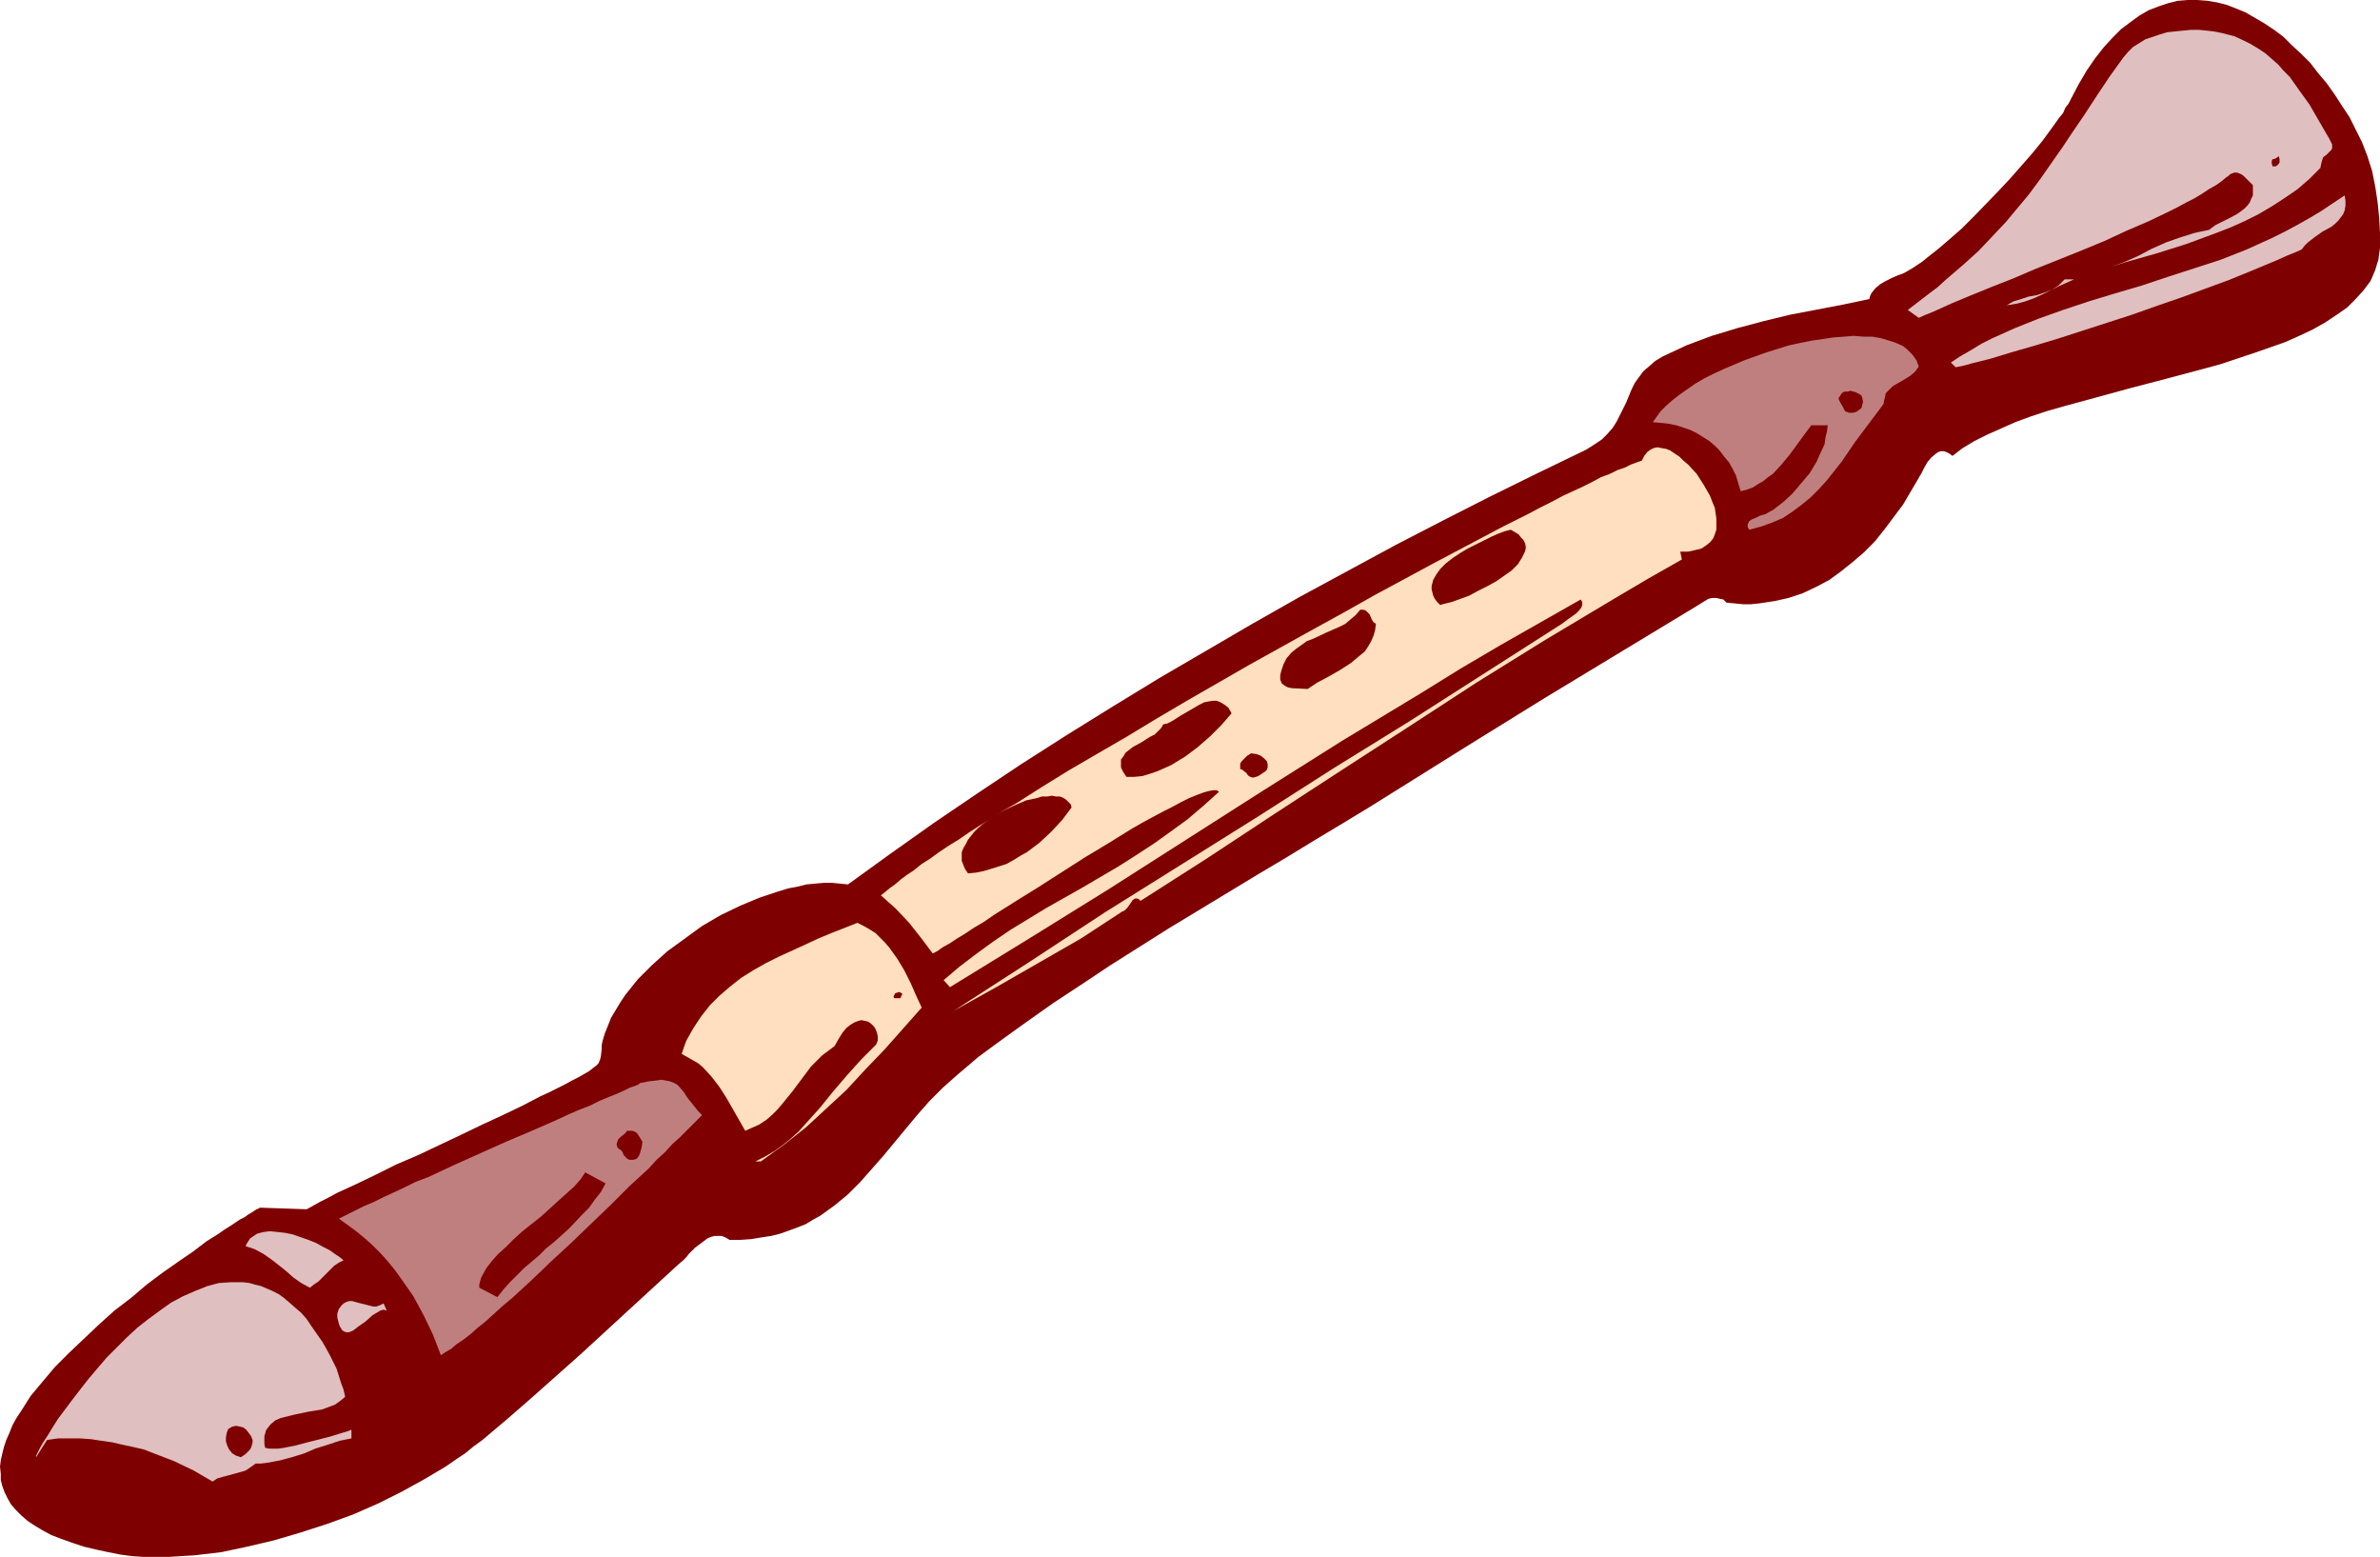
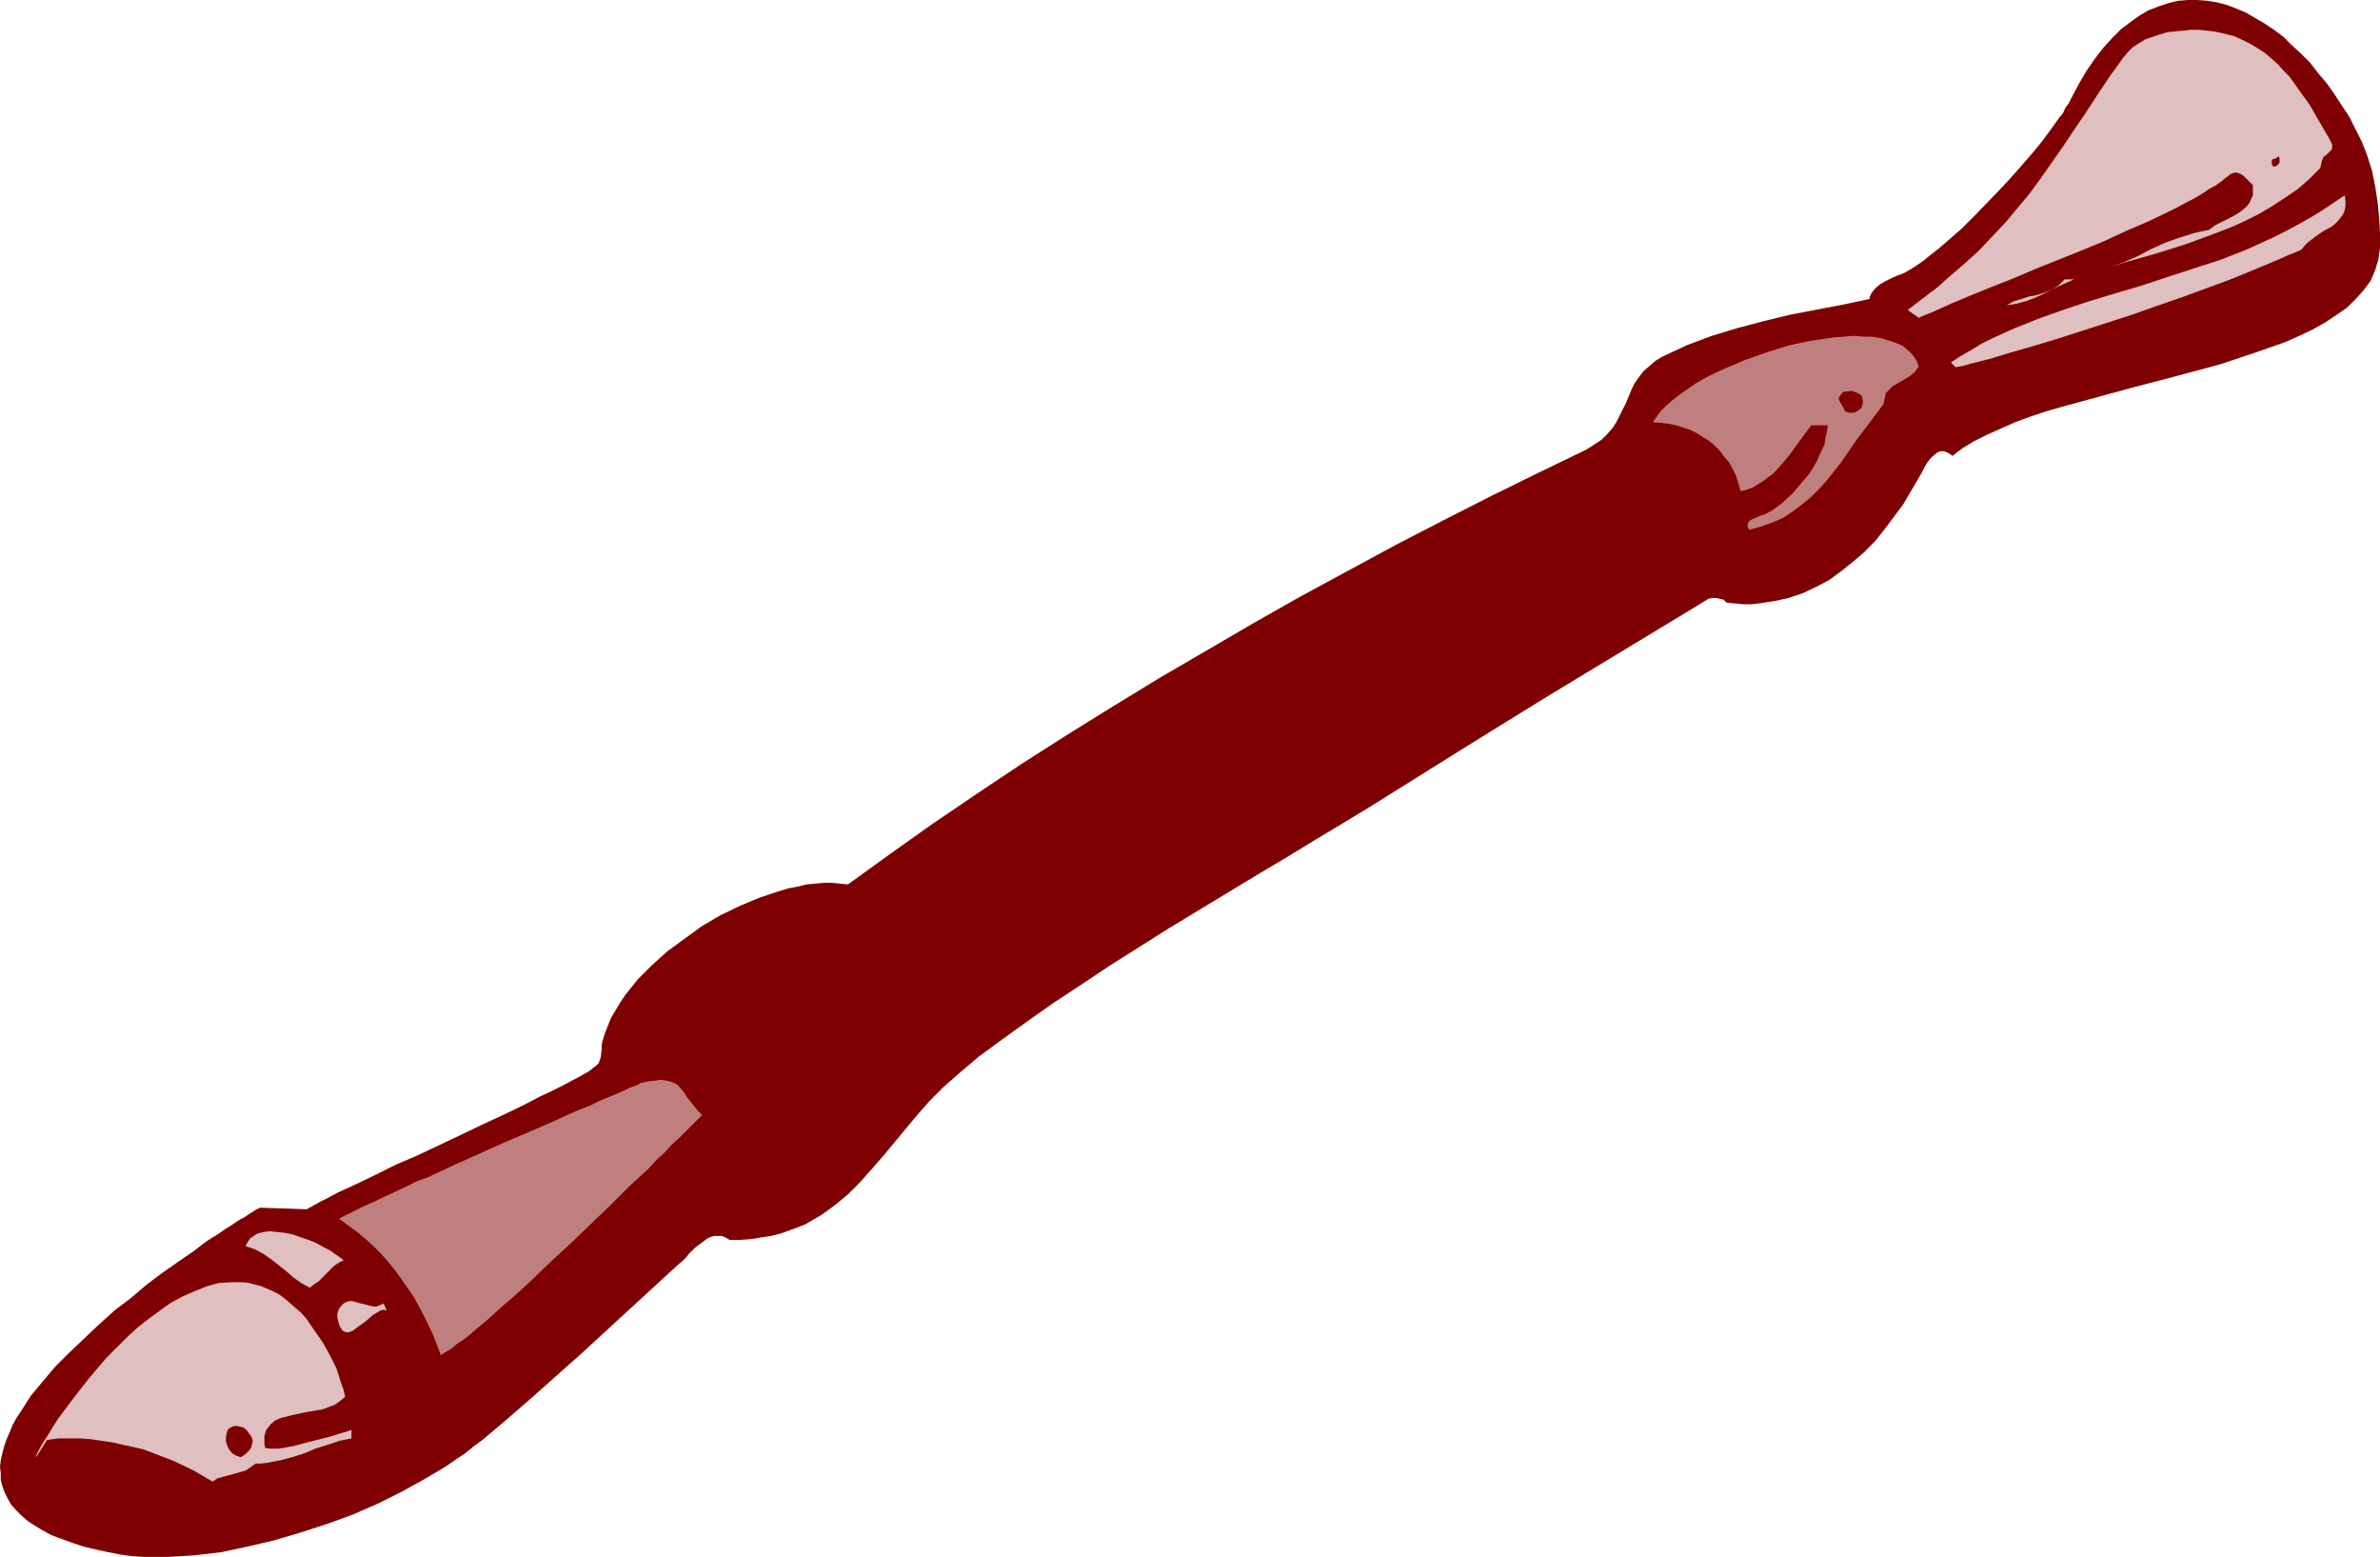
<svg xmlns="http://www.w3.org/2000/svg" xmlns:ns1="http://sodipodi.sourceforge.net/DTD/sodipodi-0.dtd" xmlns:ns2="http://www.inkscape.org/namespaces/inkscape" version="1.0" width="129.724mm" height="84.833mm" id="svg22" ns1:docname="Recorder 5.wmf">
  <ns1:namedview id="namedview22" pagecolor="#ffffff" bordercolor="#000000" borderopacity="0.25" ns2:showpageshadow="2" ns2:pageopacity="0.0" ns2:pagecheckerboard="0" ns2:deskcolor="#d1d1d1" ns2:document-units="mm" />
  <defs id="defs1">
    <pattern id="WMFhbasepattern" patternUnits="userSpaceOnUse" width="6" height="6" x="0" y="0" />
  </defs>
  <path style="fill:#7f0000;fill-opacity:1;fill-rule:evenodd;stroke:none" d="m 402.222,93.894 -0.646,-0.485 -0.646,-0.323 -0.485,-0.162 h -0.646 l -0.485,0.162 -0.485,0.323 -0.97,0.808 -0.808,0.97 -0.646,1.131 -0.646,1.293 -0.323,0.485 -0.162,0.323 -1.616,2.747 -1.616,2.747 -1.939,2.586 -1.939,2.586 -1.939,2.424 -2.262,2.263 -2.262,1.939 -2.424,1.939 -2.424,1.778 -2.747,1.454 -2.747,1.293 -2.909,0.97 -2.909,0.646 -3.232,0.485 -1.616,0.162 h -1.616 l -1.616,-0.162 -1.778,-0.162 -0.646,-0.646 -0.808,-0.162 -0.646,-0.162 h -0.808 l -0.808,0.162 -0.808,0.485 -1.293,0.808 -31.512,19.07 -15.675,9.696 -15.514,9.696 -2.586,1.616 -2.586,1.616 -5.333,3.232 -5.656,3.394 -5.818,3.555 -5.979,3.555 -6.141,3.717 -12.282,7.434 -6.141,3.879 -6.141,3.879 -5.818,3.879 -5.656,3.717 -5.494,3.879 -5.171,3.717 -2.424,1.778 -2.424,1.778 -2.262,1.939 -2.101,1.778 -2.909,2.586 -2.747,2.747 -2.424,2.747 -2.424,2.909 -4.686,5.656 -2.424,2.747 -2.424,2.747 -2.424,2.424 -2.747,2.263 -2.909,2.101 -1.454,0.808 -1.616,0.97 -1.616,0.646 -1.778,0.646 -1.778,0.646 -1.939,0.485 -2.101,0.323 -1.939,0.323 -2.262,0.162 h -2.262 l -0.808,-0.485 -0.808,-0.323 h -0.646 -0.808 l -0.646,0.162 -0.808,0.323 -1.293,0.97 -1.293,0.97 -1.293,1.293 -0.485,0.646 -0.646,0.646 -1.131,0.97 -9.858,9.05 -10.019,9.212 -10.181,9.05 -5.01,4.363 -5.171,4.363 -1.778,1.293 -1.778,1.454 -1.939,1.293 -2.101,1.454 -4.363,2.586 -4.686,2.586 -4.848,2.424 -5.171,2.263 -5.333,1.939 -5.494,1.778 -5.494,1.616 -5.494,1.293 -5.333,1.131 -2.747,0.323 -2.747,0.323 -2.747,0.162 -2.586,0.162 h -2.586 -2.586 l -2.424,-0.162 -2.424,-0.323 -2.424,-0.485 -2.262,-0.485 -2.747,-0.646 -2.424,-0.808 -2.262,-0.808 -2.101,-0.808 -1.778,-0.97 -1.616,-0.97 -1.454,-0.97 -1.293,-1.131 -1.131,-1.131 -0.97,-1.131 -0.646,-1.131 -0.646,-1.293 -0.485,-1.293 -0.323,-1.293 v -1.293 L 0,302.046 l 0.162,-1.293 0.323,-1.454 0.323,-1.293 0.485,-1.454 0.646,-1.454 0.646,-1.616 0.808,-1.454 0.97,-1.454 1.939,-3.071 2.424,-2.909 2.586,-3.071 2.909,-2.909 3.07,-2.909 3.07,-2.909 3.232,-2.909 3.394,-2.586 3.232,-2.747 3.232,-2.424 3.232,-2.263 3.07,-2.101 2.747,-2.101 2.586,-1.616 1.131,-0.808 1.293,-0.808 0.97,-0.646 0.97,-0.646 0.97,-0.485 0.646,-0.485 0.808,-0.485 0.485,-0.323 0.485,-0.323 0.485,-0.162 0.162,-0.162 h 0.162 l 9.534,0.323 1.454,-0.808 1.454,-0.808 1.616,-0.808 1.778,-0.97 3.878,-1.778 4.04,-1.939 4.202,-2.101 4.525,-1.939 8.888,-4.202 4.363,-2.101 4.202,-1.939 4.04,-1.939 3.717,-1.939 1.778,-0.808 1.616,-0.808 1.616,-0.808 1.454,-0.808 1.293,-0.646 1.131,-0.646 1.131,-0.646 0.808,-0.646 0.646,-0.485 0.485,-0.485 0.323,-0.808 0.162,-0.646 0.162,-1.454 v -0.808 l 0.162,-0.808 0.485,-1.616 0.646,-1.616 0.646,-1.616 0.97,-1.616 0.97,-1.616 0.97,-1.454 1.293,-1.616 1.293,-1.616 1.454,-1.454 1.454,-1.454 3.232,-2.909 3.555,-2.586 3.555,-2.586 3.878,-2.263 4.04,-1.939 3.878,-1.616 1.939,-0.646 1.939,-0.646 2.101,-0.646 1.778,-0.323 1.939,-0.485 1.778,-0.162 1.778,-0.162 h 1.778 l 1.616,0.162 1.616,0.162 8.726,-6.303 8.888,-6.303 9.05,-6.141 9.211,-6.141 9.373,-5.979 9.373,-5.818 9.534,-5.818 9.696,-5.656 9.696,-5.656 9.696,-5.495 9.858,-5.333 9.858,-5.333 9.696,-5.01 9.858,-5.01 9.858,-4.848 9.696,-4.687 1.778,-1.131 1.454,-0.97 1.131,-1.131 1.131,-1.293 0.808,-1.293 0.646,-1.293 1.293,-2.586 1.131,-2.747 0.646,-1.293 0.808,-1.131 0.97,-1.293 1.131,-0.97 1.293,-1.131 1.616,-0.97 2.424,-1.131 2.424,-1.131 2.586,-0.97 2.586,-0.97 5.333,-1.616 5.494,-1.454 5.333,-1.293 10.989,-2.101 5.333,-1.131 0.162,-0.646 0.323,-0.646 0.808,-0.97 0.97,-0.808 1.131,-0.646 1.293,-0.646 1.131,-0.485 1.293,-0.485 1.131,-0.646 0.808,-0.485 0.97,-0.646 0.97,-0.646 0.97,-0.808 2.262,-1.778 2.262,-1.939 2.586,-2.263 2.424,-2.424 5.01,-5.171 2.424,-2.586 2.424,-2.747 2.262,-2.586 2.101,-2.586 1.778,-2.424 1.616,-2.263 0.808,-0.97 0.485,-1.131 0.646,-0.808 0.485,-0.97 1.616,-3.071 1.616,-2.747 1.778,-2.586 1.778,-2.263 1.778,-1.939 1.778,-1.778 1.939,-1.454 1.778,-1.293 1.939,-1.131 2.101,-0.808 1.939,-0.646 1.939,-0.485 L 450.702,0 h 1.939 l 2.101,0.162 1.939,0.323 1.939,0.485 2.101,0.808 1.939,0.808 1.939,1.131 1.939,1.131 1.939,1.293 1.939,1.454 1.778,1.778 1.939,1.778 1.778,1.778 1.616,2.101 1.778,2.101 1.616,2.263 1.454,2.263 1.616,2.424 1.293,2.586 1.293,2.586 1.131,2.909 0.97,3.071 0.646,3.232 0.485,3.232 0.323,3.232 0.162,3.071 v 3.071 l -0.162,1.131 -0.162,1.293 -0.323,0.97 -0.323,1.131 -0.485,1.131 -0.485,1.131 -1.454,1.939 -1.616,1.778 -1.778,1.778 -2.101,1.454 -2.424,1.616 -2.586,1.454 -2.747,1.293 -2.909,1.293 -3.232,1.131 -3.232,1.131 -3.394,1.131 -3.394,1.131 -3.555,0.97 -7.272,1.939 -7.434,1.939 -7.11,1.939 -7.11,1.939 -3.394,0.97 -3.394,1.131 -3.07,1.131 -2.909,1.293 -2.909,1.293 -2.586,1.293 -2.424,1.454 z" id="path1" />
  <path style="fill:#dfbfbf;fill-opacity:1;fill-rule:evenodd;stroke:none" d="m 478.012,34.584 -2.262,2.263 -2.424,2.101 -2.586,1.778 -2.747,1.778 -2.747,1.616 -2.909,1.454 -2.909,1.293 -2.909,1.131 -6.141,2.263 -6.141,1.939 -6.302,1.778 -6.141,1.939 3.07,-0.97 2.747,-0.97 2.909,-1.293 2.747,-1.454 2.909,-1.293 2.747,-0.97 3.07,-0.97 1.454,-0.323 1.616,-0.323 1.293,-0.97 1.616,-0.808 1.616,-0.808 1.454,-0.808 1.293,-0.97 0.646,-0.646 0.485,-0.646 0.323,-0.808 0.323,-0.646 V 39.109 38.14 l -1.293,-1.293 -0.646,-0.646 -0.485,-0.323 -0.808,-0.323 h -0.646 l -0.808,0.323 -0.323,0.323 -0.485,0.323 -0.97,0.808 -1.131,0.808 -1.454,0.808 -1.454,0.97 -1.616,0.97 -1.616,0.808 -1.778,0.97 -1.939,0.97 -4.04,1.939 -4.525,1.939 -4.525,2.101 -4.686,1.939 -4.848,1.939 -4.848,1.939 -4.525,1.939 -4.525,1.778 -4.363,1.778 -1.939,0.808 -1.939,0.808 -1.778,0.808 -1.778,0.808 -1.616,0.646 -1.454,0.646 -2.262,-1.616 2.101,-1.616 2.101,-1.616 1.939,-1.454 1.778,-1.616 3.394,-2.909 3.232,-2.909 2.909,-3.071 2.747,-2.909 2.424,-2.909 2.424,-2.909 2.262,-3.071 2.262,-3.232 2.262,-3.232 2.262,-3.394 2.424,-3.555 2.424,-3.717 2.586,-3.879 2.909,-4.04 0.97,-1.131 0.97,-0.97 1.293,-0.808 1.293,-0.808 1.454,-0.485 1.454,-0.485 1.616,-0.485 1.616,-0.162 1.616,-0.162 1.616,-0.162 h 1.616 l 1.616,0.162 1.454,0.162 1.616,0.323 1.293,0.323 1.293,0.323 1.778,0.808 1.616,0.808 1.616,0.97 1.454,0.97 1.293,1.131 1.293,1.131 1.131,1.293 1.293,1.293 1.939,2.747 2.101,2.909 3.555,6.141 0.485,0.808 0.323,0.646 0.323,0.646 v 0.485 0.323 l -0.162,0.323 -0.485,0.485 -0.485,0.485 -0.646,0.485 -0.162,0.323 -0.162,0.485 -0.162,0.646 z" id="path2" />
  <path style="fill:#7f0000;fill-opacity:1;fill-rule:evenodd;stroke:none" d="m 469.447,32.16 0.162,0.646 v 0.646 l -0.323,0.485 -0.485,0.323 h -0.646 l -0.162,-0.646 v -0.323 -0.162 l 0.162,-0.323 0.646,-0.162 z" id="path3" />
  <path style="fill:#dfbfbf;fill-opacity:1;fill-rule:evenodd;stroke:none" d="m 483.022,40.24 0.162,1.131 v 0.97 l -0.162,0.97 -0.323,0.808 -0.485,0.646 -0.485,0.646 -0.646,0.646 -0.808,0.646 -1.778,0.97 -1.616,1.131 -1.454,1.131 -0.646,0.646 -0.646,0.808 -1.454,0.646 -1.616,0.646 -1.778,0.808 -1.939,0.808 -1.939,0.808 -1.939,0.808 -4.363,1.778 -4.848,1.778 -4.848,1.778 -5.171,1.778 -5.01,1.778 -10.504,3.394 -5.01,1.616 -4.848,1.454 -4.525,1.293 -2.101,0.646 -2.101,0.646 -1.939,0.485 -1.939,0.485 -1.778,0.485 -1.616,0.323 -0.97,-0.97 1.939,-1.293 2.262,-1.293 2.101,-1.293 2.262,-1.131 4.686,-2.101 4.848,-1.939 5.01,-1.778 5.333,-1.778 5.333,-1.616 5.494,-1.616 5.333,-1.778 5.494,-1.778 5.494,-1.778 5.333,-2.101 5.333,-2.424 2.586,-1.293 2.424,-1.293 2.586,-1.454 2.424,-1.454 2.424,-1.616 z" id="path4" />
  <path style="fill:#dfbfbf;fill-opacity:1;fill-rule:evenodd;stroke:none" d="m 427.27,57.532 -3.232,1.454 -3.232,1.616 -1.778,0.808 -1.778,0.646 -1.778,0.485 -2.101,0.323 1.454,-0.808 1.616,-0.485 1.454,-0.485 1.778,-0.323 1.454,-0.485 1.616,-0.646 1.293,-0.808 0.646,-0.646 0.646,-0.646 z" id="path5" />
  <path style="fill:#bf7f7f;fill-opacity:1;fill-rule:evenodd;stroke:none" d="m 395.273,75.471 -0.323,0.485 -0.485,0.646 -0.97,0.808 -1.293,0.808 -1.131,0.646 -1.131,0.646 -0.97,0.97 -0.485,0.485 -0.162,0.808 -0.162,0.646 -0.162,0.808 -2.909,3.879 -2.909,3.879 -2.747,4.04 -3.07,3.879 -1.616,1.778 -1.778,1.778 -1.778,1.454 -1.939,1.454 -1.939,1.293 -2.262,0.97 -2.262,0.808 -2.424,0.646 -0.323,-0.485 v -0.323 -0.323 l 0.162,-0.323 0.162,-0.323 0.485,-0.323 0.808,-0.323 0.97,-0.485 1.131,-0.323 0.808,-0.485 0.646,-0.323 2.101,-1.616 1.939,-1.778 1.778,-2.101 1.778,-2.101 1.454,-2.424 0.485,-1.131 1.131,-2.424 0.162,-1.293 0.323,-1.293 0.162,-1.293 h -3.394 l -1.454,1.939 -3.07,4.202 -1.616,1.939 -1.778,1.939 -0.97,0.646 -0.97,0.808 -1.131,0.646 -0.97,0.646 -1.293,0.485 -1.293,0.323 -0.485,-1.616 -0.485,-1.616 -0.646,-1.293 -0.808,-1.454 -0.97,-1.131 -0.97,-1.293 -0.97,-0.97 -1.131,-0.97 -1.293,-0.808 -1.293,-0.808 -1.293,-0.646 -1.454,-0.485 -1.454,-0.485 -1.616,-0.323 -1.454,-0.162 -1.778,-0.162 0.808,-1.131 0.808,-1.131 1.131,-1.131 1.293,-1.131 1.454,-1.131 1.616,-1.131 1.616,-1.131 1.939,-1.131 1.939,-0.97 2.101,-0.97 4.202,-1.778 4.525,-1.616 4.686,-1.454 2.262,-0.485 2.424,-0.485 2.262,-0.323 2.101,-0.323 2.262,-0.162 1.939,-0.162 2.101,0.162 h 1.778 l 1.778,0.323 1.616,0.485 1.454,0.485 1.454,0.646 0.97,0.808 0.97,0.97 0.808,1.131 z" id="path6" />
  <path style="fill:#7f0000;fill-opacity:1;fill-rule:evenodd;stroke:none" d="m 383.638,81.935 0.162,0.808 -0.162,0.646 -0.162,0.646 -0.646,0.485 -0.485,0.323 -0.646,0.162 h -0.808 l -0.808,-0.323 -0.485,-0.97 -0.485,-0.808 -0.323,-0.646 v -0.323 l 0.323,-0.485 0.323,-0.485 0.485,-0.323 h 0.646 l 0.646,-0.162 0.646,0.162 0.485,0.162 0.646,0.323 0.485,0.323 z" id="path7" />
-   <path style="fill:#ffdfbf;fill-opacity:1;fill-rule:evenodd;stroke:none" d="m 346.147,113.61 0.323,1.616 -7.11,4.04 -7.11,4.202 -14.059,8.404 -14.059,8.727 -13.898,9.05 -13.736,8.888 -13.898,9.05 -13.736,9.05 -13.898,8.888 -0.323,-0.323 -0.323,-0.162 h -0.485 l -0.485,0.323 -0.323,0.485 -0.808,1.131 -0.485,0.485 -0.646,0.323 -4.202,2.747 -4.202,2.747 -8.726,5.01 -8.726,5.01 -8.726,4.848 15.514,-10.02 15.514,-10.181 31.512,-19.716 15.675,-10.02 15.675,-9.696 15.675,-10.02 15.675,-10.02 0.646,-0.485 0.646,-0.485 1.616,-1.131 0.646,-0.646 0.485,-0.646 0.162,-0.485 v -0.323 -0.323 l -0.323,-0.485 -8.242,4.687 -8.242,4.687 -8.242,4.848 -8.08,5.01 -16.322,9.858 -16.16,10.181 -32.158,20.524 -16.16,10.02 -16.322,10.02 -1.293,-1.454 3.232,-2.747 3.394,-2.586 3.555,-2.586 3.555,-2.424 7.434,-4.525 7.434,-4.202 7.434,-4.363 3.555,-2.263 3.717,-2.424 3.394,-2.424 3.555,-2.586 3.232,-2.747 3.232,-2.909 -0.485,-0.323 h -0.646 l -0.97,0.162 -1.131,0.323 -1.293,0.485 -1.616,0.646 -1.616,0.808 -1.778,0.97 -1.939,0.97 -2.101,1.131 -2.101,1.131 -2.262,1.293 -4.686,2.909 -4.848,2.909 -9.858,6.303 -4.686,2.909 -4.363,2.747 -2.101,1.454 -1.939,1.131 -1.939,1.293 -1.616,0.97 -1.454,0.97 -1.454,0.808 -1.131,0.808 -0.97,0.485 -2.424,-3.232 -2.424,-3.071 -2.747,-2.909 -3.07,-2.747 0.808,-0.646 0.97,-0.808 1.131,-0.808 1.131,-0.97 1.293,-0.97 1.454,-0.97 1.616,-1.293 1.778,-1.131 1.778,-1.293 1.939,-1.293 2.101,-1.293 2.101,-1.454 2.262,-1.454 2.424,-1.454 2.424,-1.616 2.586,-1.454 5.333,-3.394 5.494,-3.394 5.818,-3.394 6.141,-3.555 6.141,-3.717 6.302,-3.717 12.928,-7.434 13.09,-7.272 6.464,-3.555 6.302,-3.555 6.302,-3.394 5.979,-3.232 5.818,-3.071 5.494,-2.909 2.747,-1.454 2.586,-1.293 2.586,-1.293 2.424,-1.293 2.262,-1.131 2.424,-1.293 2.101,-0.97 2.101,-0.97 1.939,-0.97 1.778,-0.97 1.778,-0.646 1.616,-0.808 1.454,-0.485 1.293,-0.646 1.293,-0.485 0.97,-0.323 0.485,-0.97 0.646,-0.808 0.646,-0.485 0.646,-0.323 0.808,-0.162 0.808,0.162 0.97,0.162 0.808,0.323 0.97,0.646 0.97,0.646 0.808,0.808 0.97,0.808 1.778,1.939 1.454,2.263 1.293,2.263 0.485,1.293 0.485,1.131 0.162,1.131 0.162,1.131 v 1.131 1.131 l -0.323,0.97 -0.323,0.808 -0.646,0.808 -0.808,0.646 -0.97,0.646 -1.293,0.323 -1.454,0.323 z" id="path8" />
-   <path style="fill:#7f0000;fill-opacity:1;fill-rule:evenodd;stroke:none" d="m 296.697,124.6 -0.646,-0.646 -0.485,-0.646 -0.323,-0.646 -0.162,-0.646 -0.162,-0.646 v -0.646 l 0.162,-0.646 0.162,-0.646 0.646,-1.131 0.808,-1.131 1.131,-1.131 1.454,-1.131 1.454,-0.97 1.616,-0.97 3.232,-1.616 1.616,-0.808 1.454,-0.646 1.293,-0.485 1.293,-0.323 0.808,0.485 0.808,0.485 0.485,0.646 0.485,0.485 0.323,0.646 0.162,0.646 v 0.485 l -0.162,0.646 -0.323,0.646 -0.323,0.646 -0.808,1.293 -1.293,1.293 -1.616,1.131 -1.616,1.131 -1.778,0.97 -1.939,0.97 -1.778,0.97 -1.778,0.646 -1.778,0.646 -1.293,0.323 -0.646,0.162 z" id="path9" />
  <path style="fill:#7f0000;fill-opacity:1;fill-rule:evenodd;stroke:none" d="m 283.446,128.478 -0.162,1.293 -0.323,1.131 -0.485,1.131 -0.646,1.131 -0.646,0.97 -1.939,1.616 -0.97,0.808 -2.262,1.454 -2.262,1.293 -2.424,1.293 -1.939,1.293 -3.232,-0.162 -0.808,-0.162 -0.646,-0.323 -0.646,-0.485 -0.323,-0.808 v -0.808 l 0.162,-0.808 0.485,-1.454 0.646,-1.293 0.97,-1.131 0.97,-0.808 1.131,-0.808 1.131,-0.808 1.293,-0.485 2.747,-1.293 2.586,-1.131 1.293,-0.646 1.131,-0.97 0.97,-0.808 0.97,-1.131 h 0.646 l 0.485,0.162 0.323,0.323 0.485,0.485 0.485,1.131 0.323,0.485 z" id="path10" />
  <path style="fill:#7f0000;fill-opacity:1;fill-rule:evenodd;stroke:none" d="m 253.712,146.902 -2.101,2.424 -2.262,2.263 -2.586,2.263 -2.586,1.939 -2.909,1.778 -1.454,0.646 -1.454,0.646 -1.454,0.485 -1.616,0.485 -1.616,0.162 h -1.616 l -0.323,-0.485 -0.323,-0.485 -0.485,-0.97 v -0.808 -0.808 l 0.485,-0.646 0.485,-0.808 0.646,-0.485 0.808,-0.646 1.778,-0.97 1.778,-1.131 0.97,-0.485 0.646,-0.646 0.646,-0.646 0.485,-0.808 0.808,-0.162 0.97,-0.485 1.778,-1.131 1.939,-1.131 1.939,-1.131 0.97,-0.485 0.808,-0.162 0.97,-0.162 h 0.808 l 0.808,0.323 0.808,0.485 0.808,0.646 z" id="path11" />
  <path style="fill:#7f0000;fill-opacity:1;fill-rule:evenodd;stroke:none" d="m 260.984,156.76 0.162,0.646 v 0.646 l -0.162,0.485 -0.323,0.323 -0.97,0.646 -0.485,0.323 -0.485,0.162 -0.646,0.162 -0.485,-0.162 -0.323,-0.162 -0.323,-0.323 -0.162,-0.323 -0.485,-0.323 -0.323,-0.323 -0.485,-0.162 v -0.646 -0.485 l 0.323,-0.485 0.323,-0.323 0.808,-0.808 0.808,-0.485 1.131,0.162 0.808,0.323 0.646,0.485 z" id="path12" />
  <path style="fill:#7f0000;fill-opacity:1;fill-rule:evenodd;stroke:none" d="m 220.745,166.295 -1.939,2.586 -2.262,2.424 -2.424,2.263 -2.586,1.939 -1.454,0.808 -1.293,0.808 -1.454,0.808 -3.07,0.97 -1.616,0.485 -1.616,0.323 -1.616,0.162 -0.646,-0.97 -0.323,-0.808 -0.323,-0.808 v -0.808 -0.97 l 0.323,-0.808 0.485,-0.808 0.485,-0.97 0.646,-0.808 0.646,-0.808 0.808,-0.808 0.97,-0.808 1.939,-1.454 2.262,-1.293 2.424,-1.131 2.262,-0.97 2.262,-0.485 0.97,-0.323 h 1.131 l 0.97,-0.162 0.808,0.162 h 0.808 l 0.808,0.323 0.485,0.323 0.485,0.485 0.485,0.485 z" id="path13" />
-   <path style="fill:#ffdfbf;fill-opacity:1;fill-rule:evenodd;stroke:none" d="m 189.88,207.505 -7.595,8.565 -4.04,4.202 -3.878,4.202 -4.202,3.879 -4.202,3.879 -4.525,3.555 -4.686,3.394 h -1.131 l 1.939,-0.97 1.939,-1.131 1.778,-1.293 1.616,-1.293 1.616,-1.454 1.454,-1.616 2.909,-3.232 2.747,-3.394 2.909,-3.394 2.909,-3.232 1.616,-1.616 1.454,-1.454 0.323,-0.808 v -0.808 l -0.162,-0.808 -0.323,-0.808 -0.323,-0.485 -0.485,-0.485 -0.646,-0.485 -0.646,-0.162 -0.808,-0.162 -0.646,0.162 -0.808,0.323 -0.808,0.485 -0.808,0.646 -0.808,0.97 -0.808,1.293 -0.808,1.454 -1.293,0.97 -1.293,0.97 -1.131,1.131 -1.131,1.131 -1.939,2.586 -1.939,2.586 -2.101,2.586 -0.97,1.131 -1.131,1.131 -1.131,0.97 -1.454,0.97 -1.454,0.646 -1.454,0.646 -1.293,-2.263 -1.293,-2.263 -1.293,-2.263 -1.454,-2.263 -1.616,-2.101 -1.778,-1.939 -0.97,-0.808 -1.131,-0.646 -1.131,-0.646 -1.131,-0.646 0.485,-1.454 0.485,-1.293 1.454,-2.586 1.616,-2.424 1.778,-2.263 1.939,-1.939 2.262,-1.939 2.262,-1.778 2.586,-1.616 2.586,-1.454 2.586,-1.293 5.333,-2.424 2.747,-1.293 2.747,-1.131 5.333,-2.101 1.293,0.646 1.131,0.646 1.293,0.808 0.97,0.97 0.97,0.97 0.97,1.131 1.616,2.263 1.454,2.424 1.293,2.586 1.131,2.586 z" id="path14" />
  <path style="fill:#7f0000;fill-opacity:1;fill-rule:evenodd;stroke:none" d="m 185.84,204.596 v 0.323 l -0.162,0.162 -0.162,0.485 h -1.293 l -0.162,-0.323 0.162,-0.323 0.162,-0.323 0.323,-0.162 h 0.162 l 0.323,-0.162 0.323,0.162 z" id="path15" />
  <path style="fill:#bf7f7f;fill-opacity:1;fill-rule:evenodd;stroke:none" d="m 144.632,229.645 -0.97,0.97 -1.131,1.131 -1.131,1.131 -1.454,1.454 -1.454,1.293 -1.454,1.616 -1.778,1.616 -1.616,1.778 -3.878,3.555 -3.878,3.879 -8.242,7.919 -4.202,3.879 -4.04,3.879 -3.878,3.555 -1.939,1.616 -1.778,1.616 -1.778,1.616 -1.616,1.293 -1.454,1.293 -1.454,1.131 -1.454,0.97 -1.131,0.97 -1.131,0.646 -0.97,0.646 -1.616,-4.202 -1.939,-4.04 -2.101,-3.879 -2.586,-3.717 -1.293,-1.778 -1.454,-1.778 -1.454,-1.616 -1.616,-1.616 -1.616,-1.454 -1.778,-1.454 -1.778,-1.293 -1.778,-1.293 0.97,-0.485 1.293,-0.646 1.293,-0.646 1.616,-0.808 1.939,-0.808 1.939,-0.97 2.101,-0.97 2.424,-1.131 2.262,-1.131 2.586,-0.97 5.171,-2.424 10.827,-4.848 5.333,-2.263 2.586,-1.131 2.586,-1.131 2.424,-1.131 1.131,-0.485 1.131,-0.485 2.101,-0.808 1.939,-0.97 1.939,-0.808 1.616,-0.646 1.454,-0.646 1.293,-0.646 0.97,-0.323 0.808,-0.323 0.323,-0.323 h 0.162 l 1.616,-0.323 1.454,-0.162 1.131,-0.162 0.97,0.162 0.808,0.162 0.808,0.323 0.646,0.323 0.485,0.485 0.97,1.131 0.485,0.808 0.485,0.646 1.293,1.616 0.646,0.808 z" id="path16" />
-   <path style="fill:#7f0000;fill-opacity:1;fill-rule:evenodd;stroke:none" d="m 132.35,235.14 -0.162,1.131 -0.323,1.131 -0.162,0.485 -0.323,0.485 -0.323,0.323 -0.646,0.162 h -0.646 l -0.485,-0.162 -0.323,-0.323 -0.485,-0.485 -0.162,-0.485 -0.323,-0.485 -0.485,-0.323 -0.323,-0.323 -0.162,-0.646 0.162,-0.485 0.162,-0.485 0.485,-0.485 0.808,-0.646 0.323,-0.323 0.162,-0.323 h 0.646 0.485 l 0.485,0.162 0.485,0.323 0.646,0.97 z" id="path17" />
-   <path style="fill:#7f0000;fill-opacity:1;fill-rule:evenodd;stroke:none" d="m 124.755,243.705 -0.97,1.778 -1.293,1.616 -1.131,1.616 -1.454,1.454 -2.747,2.909 -3.07,2.747 -1.616,1.293 -1.454,1.454 -3.07,2.586 -2.909,2.909 -1.293,1.454 -1.293,1.616 -3.717,-1.939 v -0.646 l 0.162,-0.646 0.162,-0.646 0.323,-0.646 0.808,-1.454 1.131,-1.454 1.293,-1.454 1.616,-1.454 1.616,-1.616 1.778,-1.616 3.878,-3.071 3.555,-3.232 1.616,-1.454 1.616,-1.454 1.293,-1.454 0.97,-1.454 z" id="path18" />
  <path style="fill:#dfbfbf;fill-opacity:1;fill-rule:evenodd;stroke:none" d="m 70.781,259.543 -0.97,0.485 -0.97,0.646 -1.616,1.616 -0.808,0.808 -0.808,0.808 -0.97,0.646 -0.808,0.646 -1.778,-0.97 -1.616,-1.131 -1.454,-1.293 -1.616,-1.293 -1.454,-1.131 -1.616,-1.131 -1.778,-0.97 -0.97,-0.323 -0.97,-0.323 0.323,-0.646 0.323,-0.485 0.323,-0.485 0.485,-0.323 0.97,-0.646 1.293,-0.323 1.293,-0.162 1.616,0.162 1.454,0.162 1.616,0.323 3.232,1.131 1.616,0.646 1.454,0.808 1.293,0.646 1.131,0.808 0.97,0.646 z" id="path19" />
  <path style="fill:#dfbfbf;fill-opacity:1;fill-rule:evenodd;stroke:none" d="m 71.104,287.662 -0.97,0.808 -1.131,0.808 -1.293,0.485 -1.293,0.485 -2.909,0.485 -3.07,0.646 -1.293,0.323 -1.293,0.323 -1.131,0.485 -0.97,0.808 -0.646,0.808 -0.323,0.485 -0.162,0.646 -0.162,0.485 v 0.808 0.808 l 0.162,0.808 0.808,0.162 h 0.97 0.97 l 1.131,-0.162 2.424,-0.485 2.424,-0.646 2.586,-0.646 2.424,-0.646 2.101,-0.646 1.131,-0.323 0.808,-0.323 v 1.778 l -2.424,0.485 -2.424,0.808 -2.586,0.808 -2.262,0.97 -2.586,0.808 -2.424,0.646 -2.586,0.485 -1.293,0.162 h -1.131 l -1.131,0.808 -0.97,0.646 -1.131,0.323 -1.131,0.323 -2.424,0.646 -1.131,0.323 -0.97,0.646 -3.878,-2.263 -4.04,-1.939 -4.202,-1.616 -2.101,-0.808 -2.101,-0.485 -2.262,-0.485 -2.101,-0.485 -2.262,-0.323 -2.101,-0.323 -2.262,-0.162 h -2.262 -2.262 l -2.262,0.323 -2.262,3.555 v -0.162 -0.162 l 0.162,-0.323 0.162,-0.323 0.485,-0.97 0.646,-1.131 0.97,-1.454 0.97,-1.616 1.131,-1.778 1.454,-1.939 1.454,-1.939 1.616,-2.101 1.778,-2.263 1.778,-2.101 1.939,-2.263 2.101,-2.101 2.101,-2.101 2.101,-1.939 2.262,-1.778 2.424,-1.778 2.262,-1.616 2.424,-1.293 2.586,-1.131 2.424,-0.97 2.424,-0.646 2.424,-0.162 h 2.586 l 1.293,0.162 1.131,0.323 1.293,0.323 1.131,0.485 1.131,0.485 1.293,0.646 1.131,0.808 1.131,0.97 1.293,1.131 1.131,0.97 1.131,1.293 0.97,1.454 1.131,1.616 1.131,1.616 0.646,1.131 0.808,1.454 1.454,2.909 0.97,3.071 0.485,1.293 z" id="path20" />
  <path style="fill:#dfbfbf;fill-opacity:1;fill-rule:evenodd;stroke:none" d="m 79.022,268.431 0.646,1.454 -0.646,-0.162 -0.646,0.162 -0.808,0.485 -0.808,0.485 -1.454,1.293 -1.616,1.131 -0.808,0.646 -0.646,0.323 -0.646,0.162 -0.646,-0.162 -0.485,-0.323 -0.162,-0.323 -0.323,-0.485 -0.162,-0.485 -0.162,-0.646 -0.162,-0.646 v -0.808 l 0.323,-0.97 0.485,-0.646 0.485,-0.485 0.646,-0.323 0.485,-0.162 h 0.646 l 1.131,0.323 1.293,0.323 1.293,0.323 0.646,0.162 h 0.646 l 0.808,-0.323 z" id="path21" />
  <path style="fill:#7f0000;fill-opacity:1;fill-rule:evenodd;stroke:none" d="m 52.035,296.551 v 0.485 l -0.162,0.646 -0.162,0.485 -0.323,0.485 -0.808,0.808 -0.97,0.646 -0.97,-0.323 -0.808,-0.485 -0.646,-0.808 -0.323,-0.646 -0.323,-0.97 v -0.808 l 0.162,-0.97 0.323,-0.808 0.808,-0.485 0.808,-0.162 0.808,0.162 0.646,0.162 0.646,0.485 0.485,0.646 0.485,0.646 z" id="path22" />
</svg>